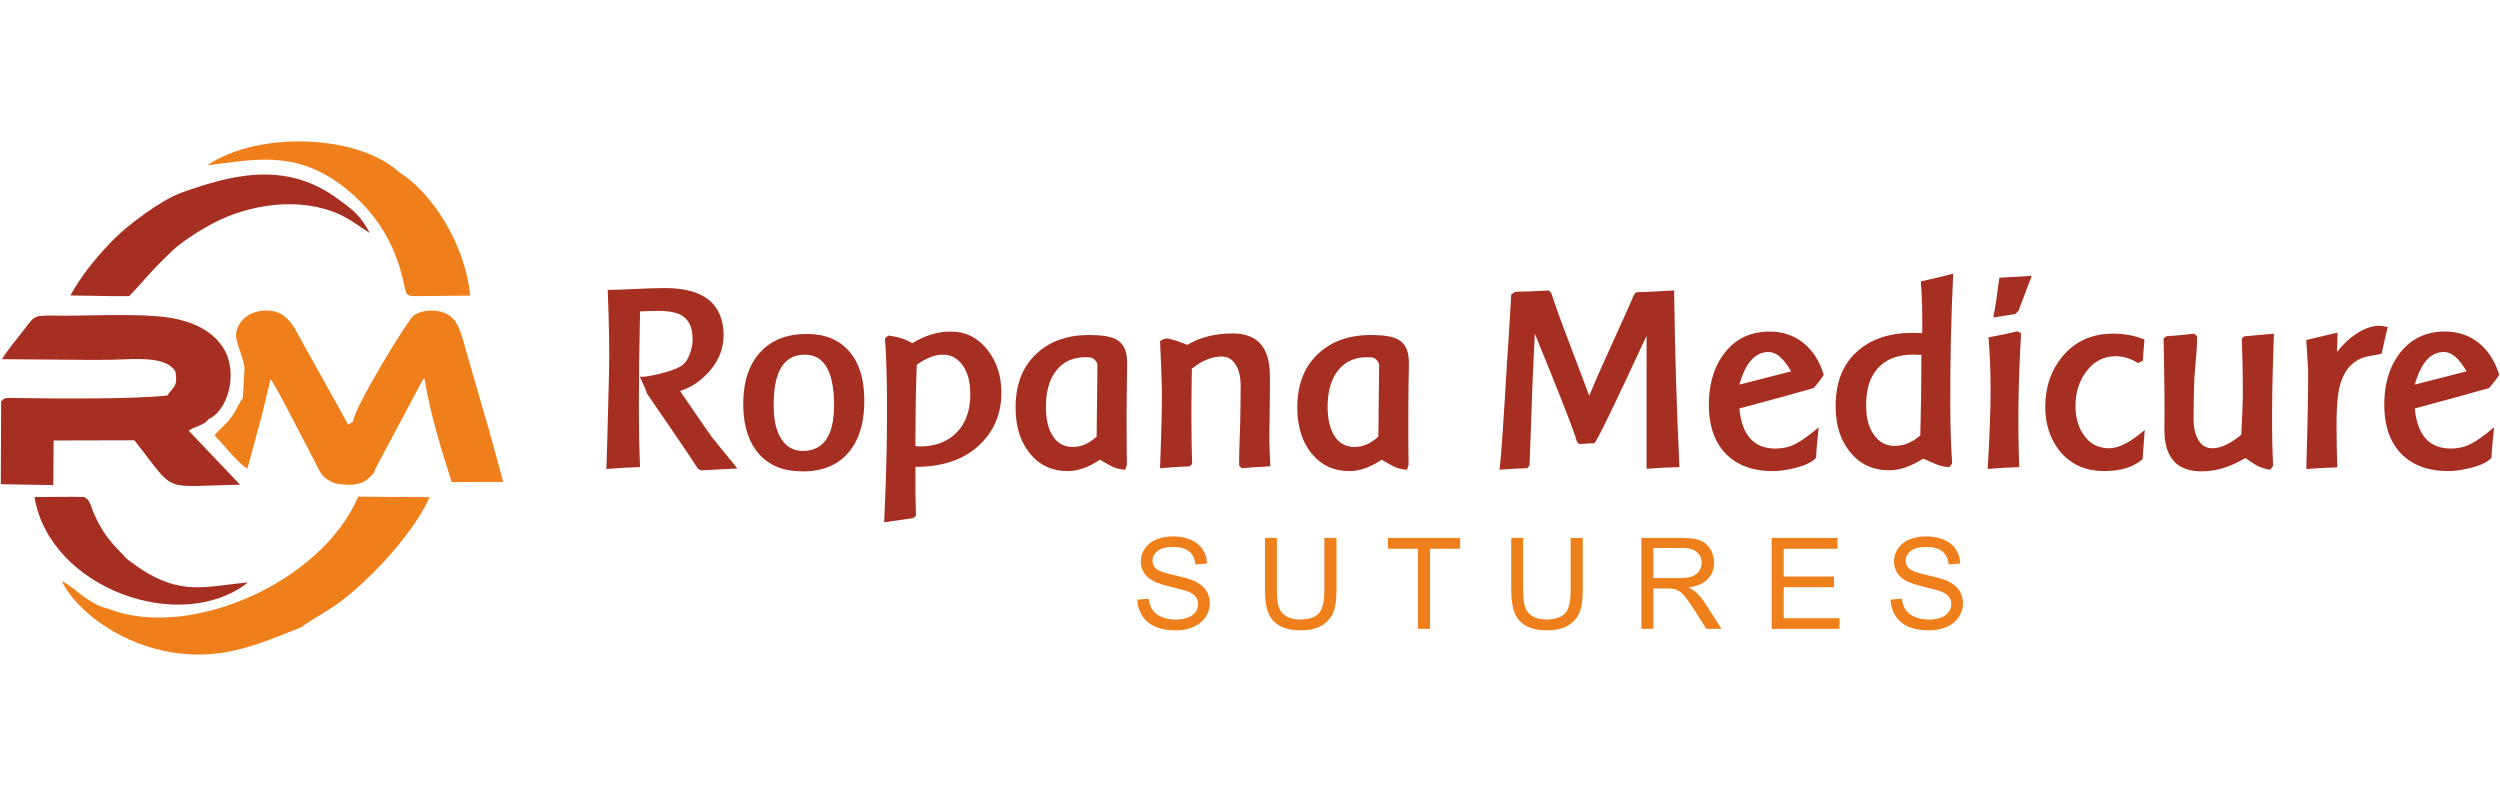
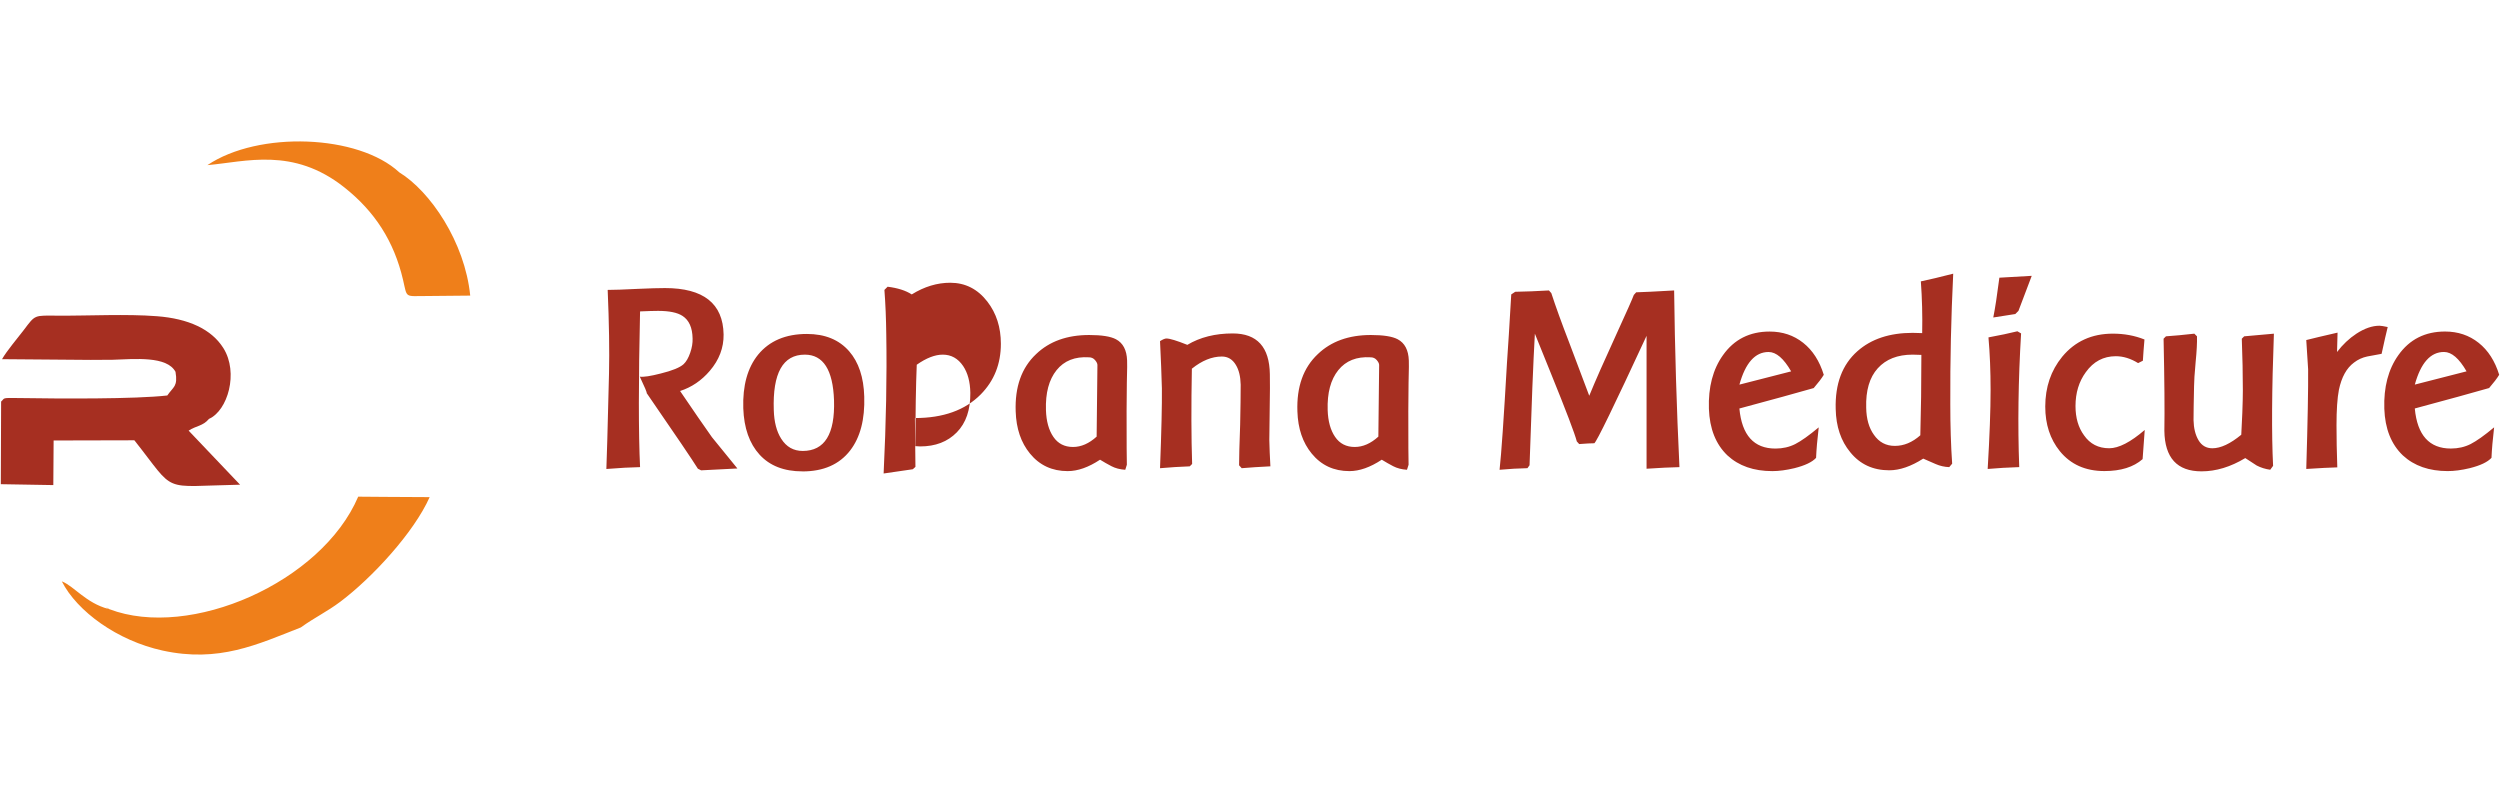
<svg xmlns="http://www.w3.org/2000/svg" xml:space="preserve" width="201px" height="64px" style="shape-rendering:geometricPrecision; text-rendering:geometricPrecision; image-rendering:optimizeQuality; fill-rule:evenodd; clip-rule:evenodd" viewBox="0 0 114.251 36.402">
  <defs>
    <style type="text/css">
   
    .fil0 {fill:none}
    .fil1 {fill:#EF7F1A}
    .fil2 {fill:#A62F21}
    .fil4 {fill:#EF7F1A;fill-rule:nonzero}
    .fil3 {fill:#A62F21;fill-rule:nonzero}
   
  </style>
  </defs>
  <g id="Layer_x0020_1">
    <g id="_227265168">
      <path id="_227263032" class="fil0" d="M4.916 27.846l0.112 0.086c0.013,0.01 0.133,0.095 0.159,0.109 1.59,0.903 4.03,0.634 5.717,0.046 0.687,-0.239 1.325,-0.594 1.944,-0.656 0.003,0.498 0.127,0.539 -0.219,0.649l1.089 0.613" />
      <path id="_227263344" class="fil0" d="M4.964 27.858c0,0.001 -0.002,0 -0.005,-0.001" />
      <path id="_227263704" class="fil1" d="M4.964 27.858l-0.005 -0.001c-0.037,-0.019 -0.265,-0.183 -0.043,-0.011 -1.023,-0.269 -1.576,-1.051 -2.126,-1.26 0.696,1.373 2.54,2.713 4.612,3.165 2.566,0.56 4.32,-0.274 6.317,-1.058 0.651,-0.468 1.186,-0.709 1.81,-1.178 1.452,-1.092 3.361,-3.16 4.082,-4.781l-2.026 -0.011 -1.241 -0.01c-1.674,3.921 -7.688,6.553 -11.379,5.145z" />
      <path id="_227262960" class="fil1" d="M18.224 7.883c-1.869,-1.737 -6.431,-1.909 -8.777,-0.331 1.758,-0.155 3.914,-0.839 6.253,1.01 1.4,1.106 2.283,2.471 2.694,4.236 0.199,0.855 0.059,0.739 1.091,0.739l1.981 -0.019c-0.245,-2.452 -1.831,-4.771 -3.243,-5.636z" />
-       <path id="_227263464" class="fil2" d="M8.22 8.825c-0.967,0.373 -2.368,1.455 -2.911,1.979 -0.774,0.747 -1.605,1.745 -2.127,2.707l1.881 0.03 0.805 0.002c0.78,-0.806 0.845,-0.995 1.959,-2.062 0.514,-0.492 1.68,-1.234 2.536,-1.578 1.785,-0.718 4.095,-0.875 5.788,0.273l0.721 0.485c-0.428,-0.818 -0.75,-1.048 -1.481,-1.582 -2.457,-1.797 -5.007,-1.021 -7.172,-0.254z" />
      <path id="_227262240" class="fil2" d="M0.014 18.364l-0.014 3.778 2.401 0.041 0.014 -2.04 3.692 -0.009c1.957,2.469 1.14,2.102 4.834,2.031l-2.352 -2.472c0.355,-0.234 0.647,-0.2 0.931,-0.538 0.855,-0.378 1.364,-2.108 0.66,-3.233 -0.546,-0.872 -1.604,-1.351 -3.041,-1.462 -1.413,-0.109 -3.077,-0.017 -4.52,-0.025 -1.112,-0.006 -1.027,-0.058 -1.569,0.657 -0.271,0.357 -0.782,0.956 -0.994,1.333l4.06 0.033 0.994 -0.006c1.037,-0.035 2.484,-0.179 2.879,0.551 0.112,0.679 -0.094,0.672 -0.376,1.082 -1.478,0.169 -4.947,0.147 -6.728,0.118 -0.887,-0.014 -0.678,-0.007 -0.871,0.16z" />
-       <path id="_227262144" class="fil2" d="M4.284 23.547c-0.176,-0.374 -0.166,-0.66 -0.473,-0.821l-0.614 -0.007 -1.659 0.011c0.697,4.181 6.693,6.323 9.762,3.906 -2.041,0.181 -3.201,0.707 -5.429,-0.996 -0.237,-0.181 -0.147,-0.133 -0.319,-0.309 -0.619,-0.63 -0.895,-0.987 -1.268,-1.784z" />
-       <path id="_227261688" class="fil1" d="M11.98 18.823l0.352 -1.475c0.198,0.196 1.107,2.013 1.338,2.44 0.219,0.405 0.433,0.829 0.667,1.281 0.327,0.629 0.325,0.757 0.94,1.036 0.325,0.058 0.764,0.11 1.129,0.001 0.191,-0.057 0.22,-0.073 0.401,-0.231 0.279,-0.245 0.223,-0.177 0.346,-0.481l2.148 -4.038 0.072 -0.043c0.255,1.545 0.757,3.233 1.247,4.732l2.356 -0.009 -0.624 -2.272 -1.064 -3.675c-0.166,-0.608 -0.328,-1.297 -0.692,-1.599 -0.43,-0.356 -1.225,-0.389 -1.709,-0.068 -0.245,0.162 -2.694,4.141 -2.786,4.87l-0.217 0.123 -2.473 -4.446c-0.314,-0.49 -0.715,-0.838 -1.481,-0.759 -0.579,0.074 -1.043,0.412 -1.16,0.983 -0.087,0.428 0.33,1.075 0.375,1.665l-0.08 1.361c-0.104,0.128 0.016,-0.061 -0.154,0.227 -0.048,0.081 -0.072,0.135 -0.121,0.225 -0.366,0.687 -0.56,0.71 -1.02,1.238 0.439,0.434 1.036,1.234 1.506,1.528l0.706 -2.615z" />
    </g>
-     <path class="fil3" d="M32.022 21.507l-0.145 -0.073c-0.235,-0.38 -1.015,-1.533 -2.341,-3.457 0.016,-0.024 -0.089,-0.275 -0.315,-0.752 0.17,0.024 0.489,-0.024 0.959,-0.145 0.526,-0.13 0.873,-0.271 1.043,-0.425 0.121,-0.113 0.222,-0.287 0.303,-0.522 0.081,-0.235 0.117,-0.453 0.109,-0.655 -0.008,-0.493 -0.162,-0.837 -0.461,-1.031 -0.235,-0.154 -0.607,-0.23 -1.116,-0.23 -0.194,0 -0.469,0.008 -0.825,0.024 -0.073,3.203 -0.073,5.576 0,7.121 -0.421,0.008 -0.934,0.036 -1.541,0.085 0.016,-0.307 0.057,-1.763 0.121,-4.367 0.024,-1.027 0.004,-2.301 -0.061,-3.822 0.283,0 0.744,-0.016 1.383,-0.048 0.534,-0.024 0.946,-0.036 1.237,-0.036 1.763,0 2.657,0.708 2.681,2.123 0.008,0.606 -0.202,1.161 -0.631,1.662 -0.38,0.445 -0.833,0.752 -1.359,0.922 0.615,0.906 1.1,1.609 1.456,2.111 0.235,0.291 0.623,0.768 1.165,1.432 -0.388,0.016 -0.942,0.044 -1.662,0.085zm4.636 0.049c-0.841,0 -1.494,-0.255 -1.959,-0.764 -0.465,-0.509 -0.714,-1.217 -0.746,-2.123 -0.032,-1.035 0.194,-1.852 0.679,-2.451 0.518,-0.631 1.262,-0.946 2.232,-0.946 0.825,0 1.468,0.263 1.929,0.789 0.437,0.501 0.667,1.193 0.692,2.075 0.032,1.043 -0.182,1.864 -0.643,2.463 -0.493,0.639 -1.221,0.959 -2.184,0.959zm0.109 -5.338c-1.003,0 -1.476,0.845 -1.419,2.536 0.016,0.542 0.129,0.979 0.34,1.31 0.235,0.372 0.562,0.558 0.983,0.558 1.003,0 1.48,-0.772 1.432,-2.317 -0.048,-1.391 -0.493,-2.087 -1.334,-2.087zm5.059 5.132c-0.008,0.801 0,1.545 0.024,2.232l-0.121 0.109 -1.334 0.194c0.113,-2.329 0.154,-4.448 0.121,-6.357 -0.008,-0.72 -0.036,-1.399 -0.085,-2.038l0.146 -0.146c0.461,0.057 0.829,0.174 1.104,0.352 0.574,-0.356 1.161,-0.534 1.759,-0.534 0.688,0 1.254,0.287 1.698,0.861 0.413,0.534 0.619,1.177 0.619,1.929 0,0.922 -0.307,1.694 -0.922,2.317 -0.712,0.72 -1.715,1.08 -3.009,1.08zm1.249 -5.132c-0.356,0 -0.752,0.154 -1.189,0.461 -0.04,0.971 -0.061,2.212 -0.061,3.724 0.081,0.008 0.154,0.012 0.218,0.012 0.696,0 1.254,-0.214 1.674,-0.643 0.421,-0.429 0.627,-1.031 0.619,-1.807 -0.008,-0.501 -0.117,-0.91 -0.328,-1.225 -0.235,-0.348 -0.546,-0.522 -0.934,-0.522zm8.407 2.633c0,1.407 0.004,2.208 0.012,2.402l-0.073 0.23c-0.243,-0.016 -0.453,-0.071 -0.631,-0.164 -0.178,-0.093 -0.352,-0.192 -0.522,-0.297 -0.526,0.348 -1.019,0.522 -1.48,0.522 -0.712,0 -1.286,-0.267 -1.723,-0.801 -0.412,-0.501 -0.631,-1.144 -0.655,-1.929 -0.04,-1.124 0.271,-1.998 0.934,-2.621 0.607,-0.582 1.415,-0.873 2.426,-0.873 0.574,0 0.983,0.065 1.225,0.194 0.323,0.17 0.493,0.493 0.51,0.97 0.008,0.057 0.004,0.396 -0.012,1.019 -0.008,0.679 -0.012,1.128 -0.012,1.347zm-1.723 -2.511c-0.639,-0.04 -1.132,0.156 -1.48,0.588 -0.348,0.433 -0.51,1.041 -0.485,1.826 0.016,0.51 0.129,0.918 0.34,1.225 0.21,0.308 0.51,0.461 0.898,0.461 0.372,0 0.732,-0.158 1.08,-0.473 0.024,-1.812 0.036,-2.904 0.036,-3.275 0,-0.065 -0.036,-0.14 -0.109,-0.225 -0.073,-0.085 -0.166,-0.127 -0.279,-0.127zm6.988 5.071l-0.121 -0.133c0,-0.34 0.016,-0.958 0.049,-1.856 0.016,-0.752 0.024,-1.363 0.024,-1.832 -0.008,-0.372 -0.081,-0.671 -0.218,-0.898 -0.154,-0.259 -0.368,-0.388 -0.643,-0.388 -0.453,0 -0.91,0.186 -1.371,0.556 -0.032,1.698 -0.028,3.15 0.012,4.357l-0.109 0.109c-0.445,0.016 -0.898,0.044 -1.359,0.085 0.065,-1.692 0.093,-2.907 0.085,-3.65 -0.016,-0.619 -0.045,-1.34 -0.085,-2.161 0.129,-0.081 0.226,-0.121 0.291,-0.121 0.154,0 0.473,0.097 0.958,0.291 0.582,-0.348 1.274,-0.522 2.075,-0.522 1.116,0 1.682,0.623 1.698,1.868 0.008,0.34 0.006,0.841 -0.006,1.504 -0.012,0.663 -0.018,1.165 -0.018,1.504 0.008,0.356 0.024,0.756 0.049,1.201 -0.501,0.024 -0.938,0.053 -1.31,0.085zm7.618 -2.56c0,1.407 0.004,2.208 0.012,2.402l-0.073 0.23c-0.243,-0.016 -0.453,-0.071 -0.631,-0.164 -0.178,-0.093 -0.352,-0.192 -0.522,-0.297 -0.526,0.348 -1.019,0.522 -1.48,0.522 -0.712,0 -1.286,-0.267 -1.723,-0.801 -0.412,-0.501 -0.631,-1.144 -0.655,-1.929 -0.04,-1.124 0.271,-1.998 0.934,-2.621 0.607,-0.582 1.415,-0.873 2.426,-0.873 0.574,0 0.983,0.065 1.225,0.194 0.323,0.17 0.493,0.493 0.51,0.97 0.008,0.057 0.004,0.396 -0.012,1.019 -0.008,0.679 -0.012,1.128 -0.012,1.347zm-1.723 -2.511c-0.639,-0.04 -1.132,0.156 -1.48,0.588 -0.348,0.433 -0.51,1.041 -0.485,1.826 0.016,0.51 0.129,0.918 0.34,1.225 0.21,0.308 0.51,0.461 0.898,0.461 0.372,0 0.732,-0.158 1.08,-0.473 0.024,-1.812 0.036,-2.904 0.036,-3.275 0,-0.065 -0.036,-0.14 -0.109,-0.225 -0.073,-0.085 -0.166,-0.127 -0.279,-0.127zm7.51 -1.08c-0.073,1.31 -0.154,3.316 -0.243,6.017l-0.097 0.133c-0.404,0.008 -0.829,0.032 -1.274,0.073 0.081,-0.72 0.194,-2.358 0.34,-4.913 0.048,-0.663 0.113,-1.698 0.194,-3.106l0.182 -0.121c0.469,-0.008 0.983,-0.028 1.541,-0.061l0.109 0.121c0.194,0.598 0.469,1.359 0.825,2.281 0.461,1.213 0.764,2.018 0.91,2.414 0.275,-0.671 0.683,-1.597 1.225,-2.778 0.485,-1.06 0.756,-1.67 0.813,-1.832l0.109 -0.121c0.307,-0.008 0.886,-0.036 1.735,-0.085 0.032,2.685 0.113,5.378 0.243,8.08 -0.404,0.008 -0.906,0.032 -1.504,0.073 0,0.154 0,-1.872 0,-6.078 -1.488,3.211 -2.285,4.849 -2.39,4.913 -0.138,0 -0.368,0.012 -0.691,0.037l-0.109 -0.121c-0.089,-0.348 -0.489,-1.399 -1.201,-3.154l-0.716 -1.771zm12.75 2.487c-0.76,0.218 -1.892,0.53 -3.397,0.934 0.113,1.221 0.663,1.832 1.65,1.832 0.332,0 0.633,-0.069 0.904,-0.206 0.271,-0.138 0.629,-0.392 1.074,-0.764 -0.065,0.55 -0.105,1.015 -0.121,1.395 -0.178,0.194 -0.51,0.352 -0.995,0.473 -0.372,0.089 -0.708,0.133 -1.007,0.133 -0.849,0 -1.532,-0.238 -2.05,-0.716 -0.534,-0.51 -0.817,-1.221 -0.849,-2.135 -0.032,-0.987 0.182,-1.804 0.643,-2.451 0.51,-0.72 1.221,-1.08 2.135,-1.08 0.59,0 1.102,0.172 1.535,0.516 0.433,0.344 0.746,0.831 0.94,1.462 -0.097,0.162 -0.251,0.364 -0.461,0.607zm-2.062 -1.65c-0.615,0 -1.059,0.498 -1.334,1.492l2.366 -0.606c-0.34,-0.591 -0.683,-0.886 -1.031,-0.886zm8.31 2.39c0,0.987 0.028,1.892 0.085,2.717l-0.134 0.158c-0.218,-0.008 -0.425,-0.055 -0.619,-0.14 -0.194,-0.085 -0.384,-0.168 -0.57,-0.249 -0.558,0.356 -1.076,0.534 -1.553,0.534 -0.744,0 -1.338,-0.275 -1.783,-0.825 -0.429,-0.518 -0.651,-1.177 -0.667,-1.978 -0.032,-1.148 0.299,-2.03 0.995,-2.645 0.631,-0.558 1.472,-0.837 2.523,-0.837 0.138,0 0.283,0.004 0.437,0.012 0.016,-0.801 -0.004,-1.589 -0.061,-2.366 0.388,-0.081 0.881,-0.198 1.48,-0.352 -0.097,1.998 -0.142,3.987 -0.133,5.969zm-1.723 -2.269c-0.687,0 -1.219,0.208 -1.595,0.625 -0.376,0.416 -0.552,1.017 -0.528,1.802 0.008,0.509 0.125,0.922 0.352,1.237 0.235,0.34 0.554,0.509 0.958,0.509 0.413,0 0.801,-0.162 1.165,-0.485 0.032,-1.124 0.048,-2.349 0.048,-3.676 -0.17,-0.008 -0.303,-0.012 -0.4,-0.012zm4.84 -2.002l-0.145 0.145c-0.178,0.024 -0.514,0.077 -1.007,0.158 0.081,-0.396 0.174,-1.003 0.279,-1.82 0.291,-0.016 0.784,-0.044 1.48,-0.085l-0.607 1.601zm0.036 7.145c-0.509,0.016 -0.991,0.045 -1.444,0.085 0.089,-1.488 0.133,-2.693 0.133,-3.615 0,-0.866 -0.032,-1.666 -0.097,-2.402 0.526,-0.097 0.966,-0.19 1.322,-0.279l0.17 0.097c-0.129,2.143 -0.158,4.181 -0.085,6.114zm5.653 -4.865l-0.218 0.109c-0.34,-0.21 -0.679,-0.315 -1.019,-0.315 -0.566,0 -1.023,0.243 -1.371,0.728 -0.315,0.429 -0.473,0.946 -0.473,1.553 0,0.534 0.129,0.979 0.388,1.334 0.275,0.396 0.659,0.594 1.152,0.594 0.437,0 0.979,-0.279 1.626,-0.837 -0.048,0.631 -0.081,1.076 -0.097,1.334 -0.413,0.364 -0.995,0.546 -1.747,0.546 -0.865,0 -1.545,-0.303 -2.038,-0.91 -0.445,-0.55 -0.667,-1.229 -0.667,-2.038 0,-0.89 0.259,-1.65 0.776,-2.281 0.582,-0.704 1.355,-1.055 2.317,-1.055 0.518,0 0.999,0.089 1.444,0.267 -0.032,0.372 -0.057,0.696 -0.073,0.971zm5.957 4.804l-0.133 0.182c-0.226,-0.032 -0.433,-0.097 -0.619,-0.194 -0.008,-0.008 -0.182,-0.121 -0.522,-0.34 -0.671,0.404 -1.338,0.607 -2.002,0.607 -1.116,0 -1.682,-0.619 -1.698,-1.856 0.016,-0.93 0.004,-2.333 -0.036,-4.21l0.109 -0.109c0.372,-0.024 0.805,-0.065 1.298,-0.121l0.121 0.121c0.008,0.291 -0.012,0.679 -0.061,1.165 -0.049,0.534 -0.073,0.906 -0.073,1.116 -0.016,0.72 -0.024,1.237 -0.024,1.553 0.008,0.372 0.085,0.679 0.23,0.922 0.145,0.243 0.356,0.364 0.631,0.364 0.38,0 0.821,-0.206 1.322,-0.619 0.008,-0.146 0.024,-0.481 0.048,-1.007 0.016,-0.429 0.024,-0.768 0.024,-1.019 0,-0.736 -0.016,-1.524 -0.048,-2.366l0.109 -0.109c0.097,-0.008 0.55,-0.048 1.359,-0.121 -0.097,2.596 -0.109,4.61 -0.037,6.041zm4.96 -5.119c-0.404,0.073 -0.623,0.113 -0.655,0.121 -0.226,0.048 -0.429,0.141 -0.607,0.279 -0.34,0.251 -0.57,0.667 -0.691,1.25 -0.073,0.38 -0.109,0.918 -0.109,1.613 0,0.598 0.012,1.242 0.036,1.929 -0.323,0.008 -0.797,0.032 -1.419,0.073 0.065,-2.175 0.093,-3.696 0.085,-4.561 -0.008,-0.138 -0.036,-0.582 -0.085,-1.334 0.283,-0.073 0.76,-0.186 1.431,-0.34l-0.024 0.886c0.259,-0.34 0.554,-0.619 0.886,-0.837 0.372,-0.243 0.724,-0.364 1.055,-0.364 0.065,0 0.19,0.02 0.376,0.06 -0.065,0.259 -0.158,0.667 -0.279,1.225zm4.915 1.565c-0.76,0.218 -1.892,0.53 -3.397,0.934 0.113,1.221 0.663,1.832 1.65,1.832 0.332,0 0.633,-0.069 0.904,-0.206 0.271,-0.138 0.629,-0.392 1.074,-0.764 -0.065,0.55 -0.105,1.015 -0.121,1.395 -0.178,0.194 -0.51,0.352 -0.995,0.473 -0.372,0.089 -0.708,0.133 -1.007,0.133 -0.849,0 -1.532,-0.238 -2.05,-0.716 -0.534,-0.51 -0.817,-1.221 -0.849,-2.135 -0.032,-0.987 0.182,-1.804 0.643,-2.451 0.51,-0.72 1.221,-1.08 2.135,-1.08 0.59,0 1.102,0.172 1.535,0.516 0.433,0.344 0.746,0.831 0.94,1.462 -0.097,0.162 -0.251,0.364 -0.461,0.607zm-2.062 -1.65c-0.615,0 -1.059,0.498 -1.334,1.492l2.366 -0.606c-0.34,-0.591 -0.683,-0.886 -1.031,-0.886z" />
-     <path class="fil4" d="M51.976 27.422l0.516 -0.045c0.024,0.204 0.082,0.374 0.172,0.508 0.091,0.136 0.23,0.245 0.417,0.326 0.189,0.081 0.404,0.122 0.644,0.122 0.216,0 0.402,-0.031 0.559,-0.091 0.157,-0.063 0.275,-0.148 0.352,-0.256 0.036,-0.047 0.064,-0.102 0.084,-0.165 0.021,-0.06 0.032,-0.124 0.032,-0.19 0,-0.133 -0.038,-0.248 -0.113,-0.347 -0.076,-0.098 -0.201,-0.178 -0.375,-0.241 -0.093,-0.04 -0.339,-0.107 -0.738,-0.203 -0.185,-0.045 -0.347,-0.091 -0.485,-0.136 -0.138,-0.045 -0.244,-0.087 -0.318,-0.125 -0.2,-0.104 -0.349,-0.231 -0.445,-0.383 -0.099,-0.162 -0.147,-0.336 -0.147,-0.522 0,-0.205 0.061,-0.402 0.184,-0.587 0.121,-0.183 0.295,-0.322 0.522,-0.417 0.228,-0.094 0.48,-0.141 0.76,-0.141 0.154,0 0.296,0.012 0.429,0.037 0.132,0.022 0.259,0.06 0.382,0.113 0.236,0.093 0.42,0.24 0.551,0.442 0.132,0.2 0.199,0.417 0.199,0.65l-0.528 0.043c-0.023,-0.257 -0.117,-0.456 -0.284,-0.595 -0.167,-0.138 -0.408,-0.207 -0.726,-0.207 -0.329,0 -0.57,0.061 -0.723,0.184 -0.154,0.125 -0.23,0.273 -0.23,0.442 0,0.144 0.051,0.265 0.154,0.363 0.102,0.099 0.378,0.198 0.831,0.301 0.452,0.1 0.761,0.189 0.927,0.266 0.236,0.108 0.414,0.249 0.534,0.423 0.058,0.091 0.102,0.184 0.131,0.281 0.03,0.096 0.045,0.2 0.045,0.312 0,0.222 -0.062,0.429 -0.187,0.624 -0.125,0.193 -0.306,0.344 -0.544,0.453 -0.237,0.11 -0.506,0.165 -0.808,0.165 -0.38,0 -0.697,-0.054 -0.951,-0.165 -0.254,-0.109 -0.452,-0.273 -0.595,-0.49 -0.07,-0.108 -0.125,-0.227 -0.164,-0.355 -0.042,-0.13 -0.062,-0.262 -0.062,-0.394zm8.551 -2.822l0.554 0 0 2.405c0,0.422 -0.048,0.753 -0.145,0.993 -0.095,0.24 -0.264,0.438 -0.51,0.595 -0.246,0.155 -0.57,0.232 -0.973,0.232 -0.389,0 -0.707,-0.066 -0.951,-0.199 -0.245,-0.131 -0.422,-0.324 -0.53,-0.581 -0.108,-0.257 -0.162,-0.604 -0.162,-1.042l0 -2.405 0.544 0 0 2.397c0,0.357 0.033,0.624 0.1,0.803 0.07,0.17 0.186,0.301 0.348,0.394 0.174,0.093 0.376,0.139 0.604,0.139 0.399,0 0.685,-0.092 0.86,-0.276 0.173,-0.183 0.261,-0.536 0.261,-1.06l0 -2.397zm4.28 4.158l0 -3.664 -1.37 0 0 -0.494 3.298 0 0 0.494 -1.376 0 0 3.664 -0.553 0zm6.982 -4.158l0.554 0 0 2.405c0,0.422 -0.048,0.753 -0.145,0.993 -0.095,0.24 -0.264,0.438 -0.51,0.595 -0.246,0.155 -0.57,0.232 -0.973,0.232 -0.389,0 -0.707,-0.066 -0.951,-0.199 -0.245,-0.131 -0.422,-0.324 -0.53,-0.581 -0.108,-0.257 -0.162,-0.604 -0.162,-1.042l0 -2.405 0.544 0 0 2.397c0,0.357 0.033,0.624 0.1,0.803 0.07,0.17 0.186,0.301 0.348,0.394 0.174,0.093 0.376,0.139 0.604,0.139 0.399,0 0.685,-0.092 0.86,-0.276 0.173,-0.183 0.261,-0.536 0.261,-1.06l0 -2.397zm3.234 4.158l0 -4.158 1.843 0c0.371,0 0.652,0.038 0.845,0.112 0.193,0.075 0.347,0.206 0.463,0.395 0.115,0.19 0.172,0.399 0.172,0.627 0,0.295 -0.095,0.543 -0.287,0.745 -0.191,0.202 -0.486,0.331 -0.885,0.386 0.146,0.07 0.257,0.138 0.332,0.207 0.161,0.147 0.313,0.332 0.457,0.553l0.723 1.132 -0.692 0 -0.55 -0.866c-0.161,-0.249 -0.293,-0.441 -0.398,-0.572 -0.104,-0.133 -0.197,-0.226 -0.279,-0.278 -0.082,-0.053 -0.166,-0.09 -0.251,-0.111 -0.063,-0.013 -0.164,-0.019 -0.307,-0.019l-0.638 0 0 1.846 -0.55 0zm0.55 -2.323l1.183 0c0.251,0 0.448,-0.026 0.589,-0.078 0.142,-0.052 0.25,-0.135 0.323,-0.25 0.074,-0.114 0.11,-0.238 0.11,-0.373 0,-0.197 -0.071,-0.358 -0.214,-0.485 -0.142,-0.127 -0.368,-0.19 -0.677,-0.19l-1.316 0 0 1.376zm5.409 2.323l0 -4.158 3.009 0 0 0.494 -2.459 0 0 1.27 2.3 0 0 0.488 -2.3 0 0 1.418 2.55 0 0 0.488 -3.1 0zm5.437 -1.336l0.516 -0.045c0.024,0.204 0.082,0.374 0.172,0.508 0.091,0.136 0.23,0.245 0.417,0.326 0.189,0.081 0.404,0.122 0.644,0.122 0.216,0 0.402,-0.031 0.559,-0.091 0.157,-0.063 0.275,-0.148 0.352,-0.256 0.036,-0.047 0.064,-0.102 0.084,-0.165 0.021,-0.06 0.032,-0.124 0.032,-0.19 0,-0.133 -0.038,-0.248 -0.113,-0.347 -0.076,-0.098 -0.201,-0.178 -0.375,-0.241 -0.093,-0.04 -0.339,-0.107 -0.738,-0.203 -0.185,-0.045 -0.347,-0.091 -0.485,-0.136 -0.138,-0.045 -0.244,-0.087 -0.318,-0.125 -0.2,-0.104 -0.349,-0.231 -0.445,-0.383 -0.099,-0.162 -0.147,-0.336 -0.147,-0.522 0,-0.205 0.061,-0.402 0.184,-0.587 0.121,-0.183 0.295,-0.322 0.522,-0.417 0.228,-0.094 0.48,-0.141 0.76,-0.141 0.154,0 0.296,0.012 0.429,0.037 0.132,0.022 0.259,0.06 0.382,0.113 0.236,0.093 0.42,0.24 0.551,0.442 0.132,0.2 0.199,0.417 0.199,0.65l-0.528 0.043c-0.023,-0.257 -0.117,-0.456 -0.284,-0.595 -0.167,-0.138 -0.408,-0.207 -0.726,-0.207 -0.329,0 -0.57,0.061 -0.723,0.184 -0.154,0.125 -0.23,0.273 -0.23,0.442 0,0.144 0.051,0.265 0.154,0.363 0.102,0.099 0.378,0.198 0.831,0.301 0.452,0.1 0.761,0.189 0.927,0.266 0.236,0.108 0.414,0.249 0.534,0.423 0.058,0.091 0.102,0.184 0.131,0.281 0.03,0.096 0.045,0.2 0.045,0.312 0,0.222 -0.062,0.429 -0.187,0.624 -0.125,0.193 -0.306,0.344 -0.544,0.453 -0.237,0.11 -0.506,0.165 -0.808,0.165 -0.38,0 -0.697,-0.054 -0.951,-0.165 -0.254,-0.109 -0.452,-0.273 -0.595,-0.49 -0.07,-0.108 -0.125,-0.227 -0.164,-0.355 -0.042,-0.13 -0.062,-0.262 -0.062,-0.394z" />
-     <polygon class="fil0" points="-0,0 114.251,0 114.251,36.402 -0,36.402 " />
+     <path class="fil3" d="M32.022 21.507l-0.145 -0.073c-0.235,-0.38 -1.015,-1.533 -2.341,-3.457 0.016,-0.024 -0.089,-0.275 -0.315,-0.752 0.17,0.024 0.489,-0.024 0.959,-0.145 0.526,-0.13 0.873,-0.271 1.043,-0.425 0.121,-0.113 0.222,-0.287 0.303,-0.522 0.081,-0.235 0.117,-0.453 0.109,-0.655 -0.008,-0.493 -0.162,-0.837 -0.461,-1.031 -0.235,-0.154 -0.607,-0.23 -1.116,-0.23 -0.194,0 -0.469,0.008 -0.825,0.024 -0.073,3.203 -0.073,5.576 0,7.121 -0.421,0.008 -0.934,0.036 -1.541,0.085 0.016,-0.307 0.057,-1.763 0.121,-4.367 0.024,-1.027 0.004,-2.301 -0.061,-3.822 0.283,0 0.744,-0.016 1.383,-0.048 0.534,-0.024 0.946,-0.036 1.237,-0.036 1.763,0 2.657,0.708 2.681,2.123 0.008,0.606 -0.202,1.161 -0.631,1.662 -0.38,0.445 -0.833,0.752 -1.359,0.922 0.615,0.906 1.1,1.609 1.456,2.111 0.235,0.291 0.623,0.768 1.165,1.432 -0.388,0.016 -0.942,0.044 -1.662,0.085zm4.636 0.049c-0.841,0 -1.494,-0.255 -1.959,-0.764 -0.465,-0.509 -0.714,-1.217 -0.746,-2.123 -0.032,-1.035 0.194,-1.852 0.679,-2.451 0.518,-0.631 1.262,-0.946 2.232,-0.946 0.825,0 1.468,0.263 1.929,0.789 0.437,0.501 0.667,1.193 0.692,2.075 0.032,1.043 -0.182,1.864 -0.643,2.463 -0.493,0.639 -1.221,0.959 -2.184,0.959zm0.109 -5.338c-1.003,0 -1.476,0.845 -1.419,2.536 0.016,0.542 0.129,0.979 0.34,1.31 0.235,0.372 0.562,0.558 0.983,0.558 1.003,0 1.48,-0.772 1.432,-2.317 -0.048,-1.391 -0.493,-2.087 -1.334,-2.087zm5.059 5.132l-0.121 0.109 -1.334 0.194c0.113,-2.329 0.154,-4.448 0.121,-6.357 -0.008,-0.72 -0.036,-1.399 -0.085,-2.038l0.146 -0.146c0.461,0.057 0.829,0.174 1.104,0.352 0.574,-0.356 1.161,-0.534 1.759,-0.534 0.688,0 1.254,0.287 1.698,0.861 0.413,0.534 0.619,1.177 0.619,1.929 0,0.922 -0.307,1.694 -0.922,2.317 -0.712,0.72 -1.715,1.08 -3.009,1.08zm1.249 -5.132c-0.356,0 -0.752,0.154 -1.189,0.461 -0.04,0.971 -0.061,2.212 -0.061,3.724 0.081,0.008 0.154,0.012 0.218,0.012 0.696,0 1.254,-0.214 1.674,-0.643 0.421,-0.429 0.627,-1.031 0.619,-1.807 -0.008,-0.501 -0.117,-0.91 -0.328,-1.225 -0.235,-0.348 -0.546,-0.522 -0.934,-0.522zm8.407 2.633c0,1.407 0.004,2.208 0.012,2.402l-0.073 0.23c-0.243,-0.016 -0.453,-0.071 -0.631,-0.164 -0.178,-0.093 -0.352,-0.192 -0.522,-0.297 -0.526,0.348 -1.019,0.522 -1.48,0.522 -0.712,0 -1.286,-0.267 -1.723,-0.801 -0.412,-0.501 -0.631,-1.144 -0.655,-1.929 -0.04,-1.124 0.271,-1.998 0.934,-2.621 0.607,-0.582 1.415,-0.873 2.426,-0.873 0.574,0 0.983,0.065 1.225,0.194 0.323,0.17 0.493,0.493 0.51,0.97 0.008,0.057 0.004,0.396 -0.012,1.019 -0.008,0.679 -0.012,1.128 -0.012,1.347zm-1.723 -2.511c-0.639,-0.04 -1.132,0.156 -1.48,0.588 -0.348,0.433 -0.51,1.041 -0.485,1.826 0.016,0.51 0.129,0.918 0.34,1.225 0.21,0.308 0.51,0.461 0.898,0.461 0.372,0 0.732,-0.158 1.08,-0.473 0.024,-1.812 0.036,-2.904 0.036,-3.275 0,-0.065 -0.036,-0.14 -0.109,-0.225 -0.073,-0.085 -0.166,-0.127 -0.279,-0.127zm6.988 5.071l-0.121 -0.133c0,-0.34 0.016,-0.958 0.049,-1.856 0.016,-0.752 0.024,-1.363 0.024,-1.832 -0.008,-0.372 -0.081,-0.671 -0.218,-0.898 -0.154,-0.259 -0.368,-0.388 -0.643,-0.388 -0.453,0 -0.91,0.186 -1.371,0.556 -0.032,1.698 -0.028,3.15 0.012,4.357l-0.109 0.109c-0.445,0.016 -0.898,0.044 -1.359,0.085 0.065,-1.692 0.093,-2.907 0.085,-3.65 -0.016,-0.619 -0.045,-1.34 -0.085,-2.161 0.129,-0.081 0.226,-0.121 0.291,-0.121 0.154,0 0.473,0.097 0.958,0.291 0.582,-0.348 1.274,-0.522 2.075,-0.522 1.116,0 1.682,0.623 1.698,1.868 0.008,0.34 0.006,0.841 -0.006,1.504 -0.012,0.663 -0.018,1.165 -0.018,1.504 0.008,0.356 0.024,0.756 0.049,1.201 -0.501,0.024 -0.938,0.053 -1.31,0.085zm7.618 -2.56c0,1.407 0.004,2.208 0.012,2.402l-0.073 0.23c-0.243,-0.016 -0.453,-0.071 -0.631,-0.164 -0.178,-0.093 -0.352,-0.192 -0.522,-0.297 -0.526,0.348 -1.019,0.522 -1.48,0.522 -0.712,0 -1.286,-0.267 -1.723,-0.801 -0.412,-0.501 -0.631,-1.144 -0.655,-1.929 -0.04,-1.124 0.271,-1.998 0.934,-2.621 0.607,-0.582 1.415,-0.873 2.426,-0.873 0.574,0 0.983,0.065 1.225,0.194 0.323,0.17 0.493,0.493 0.51,0.97 0.008,0.057 0.004,0.396 -0.012,1.019 -0.008,0.679 -0.012,1.128 -0.012,1.347zm-1.723 -2.511c-0.639,-0.04 -1.132,0.156 -1.48,0.588 -0.348,0.433 -0.51,1.041 -0.485,1.826 0.016,0.51 0.129,0.918 0.34,1.225 0.21,0.308 0.51,0.461 0.898,0.461 0.372,0 0.732,-0.158 1.08,-0.473 0.024,-1.812 0.036,-2.904 0.036,-3.275 0,-0.065 -0.036,-0.14 -0.109,-0.225 -0.073,-0.085 -0.166,-0.127 -0.279,-0.127zm7.51 -1.08c-0.073,1.31 -0.154,3.316 -0.243,6.017l-0.097 0.133c-0.404,0.008 -0.829,0.032 -1.274,0.073 0.081,-0.72 0.194,-2.358 0.34,-4.913 0.048,-0.663 0.113,-1.698 0.194,-3.106l0.182 -0.121c0.469,-0.008 0.983,-0.028 1.541,-0.061l0.109 0.121c0.194,0.598 0.469,1.359 0.825,2.281 0.461,1.213 0.764,2.018 0.91,2.414 0.275,-0.671 0.683,-1.597 1.225,-2.778 0.485,-1.06 0.756,-1.67 0.813,-1.832l0.109 -0.121c0.307,-0.008 0.886,-0.036 1.735,-0.085 0.032,2.685 0.113,5.378 0.243,8.08 -0.404,0.008 -0.906,0.032 -1.504,0.073 0,0.154 0,-1.872 0,-6.078 -1.488,3.211 -2.285,4.849 -2.39,4.913 -0.138,0 -0.368,0.012 -0.691,0.037l-0.109 -0.121c-0.089,-0.348 -0.489,-1.399 -1.201,-3.154l-0.716 -1.771zm12.75 2.487c-0.76,0.218 -1.892,0.53 -3.397,0.934 0.113,1.221 0.663,1.832 1.65,1.832 0.332,0 0.633,-0.069 0.904,-0.206 0.271,-0.138 0.629,-0.392 1.074,-0.764 -0.065,0.55 -0.105,1.015 -0.121,1.395 -0.178,0.194 -0.51,0.352 -0.995,0.473 -0.372,0.089 -0.708,0.133 -1.007,0.133 -0.849,0 -1.532,-0.238 -2.05,-0.716 -0.534,-0.51 -0.817,-1.221 -0.849,-2.135 -0.032,-0.987 0.182,-1.804 0.643,-2.451 0.51,-0.72 1.221,-1.08 2.135,-1.08 0.59,0 1.102,0.172 1.535,0.516 0.433,0.344 0.746,0.831 0.94,1.462 -0.097,0.162 -0.251,0.364 -0.461,0.607zm-2.062 -1.65c-0.615,0 -1.059,0.498 -1.334,1.492l2.366 -0.606c-0.34,-0.591 -0.683,-0.886 -1.031,-0.886zm8.31 2.39c0,0.987 0.028,1.892 0.085,2.717l-0.134 0.158c-0.218,-0.008 -0.425,-0.055 -0.619,-0.14 -0.194,-0.085 -0.384,-0.168 -0.57,-0.249 -0.558,0.356 -1.076,0.534 -1.553,0.534 -0.744,0 -1.338,-0.275 -1.783,-0.825 -0.429,-0.518 -0.651,-1.177 -0.667,-1.978 -0.032,-1.148 0.299,-2.03 0.995,-2.645 0.631,-0.558 1.472,-0.837 2.523,-0.837 0.138,0 0.283,0.004 0.437,0.012 0.016,-0.801 -0.004,-1.589 -0.061,-2.366 0.388,-0.081 0.881,-0.198 1.48,-0.352 -0.097,1.998 -0.142,3.987 -0.133,5.969zm-1.723 -2.269c-0.687,0 -1.219,0.208 -1.595,0.625 -0.376,0.416 -0.552,1.017 -0.528,1.802 0.008,0.509 0.125,0.922 0.352,1.237 0.235,0.34 0.554,0.509 0.958,0.509 0.413,0 0.801,-0.162 1.165,-0.485 0.032,-1.124 0.048,-2.349 0.048,-3.676 -0.17,-0.008 -0.303,-0.012 -0.4,-0.012zm4.84 -2.002l-0.145 0.145c-0.178,0.024 -0.514,0.077 -1.007,0.158 0.081,-0.396 0.174,-1.003 0.279,-1.82 0.291,-0.016 0.784,-0.044 1.48,-0.085l-0.607 1.601zm0.036 7.145c-0.509,0.016 -0.991,0.045 -1.444,0.085 0.089,-1.488 0.133,-2.693 0.133,-3.615 0,-0.866 -0.032,-1.666 -0.097,-2.402 0.526,-0.097 0.966,-0.19 1.322,-0.279l0.17 0.097c-0.129,2.143 -0.158,4.181 -0.085,6.114zm5.653 -4.865l-0.218 0.109c-0.34,-0.21 -0.679,-0.315 -1.019,-0.315 -0.566,0 -1.023,0.243 -1.371,0.728 -0.315,0.429 -0.473,0.946 -0.473,1.553 0,0.534 0.129,0.979 0.388,1.334 0.275,0.396 0.659,0.594 1.152,0.594 0.437,0 0.979,-0.279 1.626,-0.837 -0.048,0.631 -0.081,1.076 -0.097,1.334 -0.413,0.364 -0.995,0.546 -1.747,0.546 -0.865,0 -1.545,-0.303 -2.038,-0.91 -0.445,-0.55 -0.667,-1.229 -0.667,-2.038 0,-0.89 0.259,-1.65 0.776,-2.281 0.582,-0.704 1.355,-1.055 2.317,-1.055 0.518,0 0.999,0.089 1.444,0.267 -0.032,0.372 -0.057,0.696 -0.073,0.971zm5.957 4.804l-0.133 0.182c-0.226,-0.032 -0.433,-0.097 -0.619,-0.194 -0.008,-0.008 -0.182,-0.121 -0.522,-0.34 -0.671,0.404 -1.338,0.607 -2.002,0.607 -1.116,0 -1.682,-0.619 -1.698,-1.856 0.016,-0.93 0.004,-2.333 -0.036,-4.21l0.109 -0.109c0.372,-0.024 0.805,-0.065 1.298,-0.121l0.121 0.121c0.008,0.291 -0.012,0.679 -0.061,1.165 -0.049,0.534 -0.073,0.906 -0.073,1.116 -0.016,0.72 -0.024,1.237 -0.024,1.553 0.008,0.372 0.085,0.679 0.23,0.922 0.145,0.243 0.356,0.364 0.631,0.364 0.38,0 0.821,-0.206 1.322,-0.619 0.008,-0.146 0.024,-0.481 0.048,-1.007 0.016,-0.429 0.024,-0.768 0.024,-1.019 0,-0.736 -0.016,-1.524 -0.048,-2.366l0.109 -0.109c0.097,-0.008 0.55,-0.048 1.359,-0.121 -0.097,2.596 -0.109,4.61 -0.037,6.041zm4.96 -5.119c-0.404,0.073 -0.623,0.113 -0.655,0.121 -0.226,0.048 -0.429,0.141 -0.607,0.279 -0.34,0.251 -0.57,0.667 -0.691,1.25 -0.073,0.38 -0.109,0.918 -0.109,1.613 0,0.598 0.012,1.242 0.036,1.929 -0.323,0.008 -0.797,0.032 -1.419,0.073 0.065,-2.175 0.093,-3.696 0.085,-4.561 -0.008,-0.138 -0.036,-0.582 -0.085,-1.334 0.283,-0.073 0.76,-0.186 1.431,-0.34l-0.024 0.886c0.259,-0.34 0.554,-0.619 0.886,-0.837 0.372,-0.243 0.724,-0.364 1.055,-0.364 0.065,0 0.19,0.02 0.376,0.06 -0.065,0.259 -0.158,0.667 -0.279,1.225zm4.915 1.565c-0.76,0.218 -1.892,0.53 -3.397,0.934 0.113,1.221 0.663,1.832 1.65,1.832 0.332,0 0.633,-0.069 0.904,-0.206 0.271,-0.138 0.629,-0.392 1.074,-0.764 -0.065,0.55 -0.105,1.015 -0.121,1.395 -0.178,0.194 -0.51,0.352 -0.995,0.473 -0.372,0.089 -0.708,0.133 -1.007,0.133 -0.849,0 -1.532,-0.238 -2.05,-0.716 -0.534,-0.51 -0.817,-1.221 -0.849,-2.135 -0.032,-0.987 0.182,-1.804 0.643,-2.451 0.51,-0.72 1.221,-1.08 2.135,-1.08 0.59,0 1.102,0.172 1.535,0.516 0.433,0.344 0.746,0.831 0.94,1.462 -0.097,0.162 -0.251,0.364 -0.461,0.607zm-2.062 -1.65c-0.615,0 -1.059,0.498 -1.334,1.492l2.366 -0.606c-0.34,-0.591 -0.683,-0.886 -1.031,-0.886z" />
  </g>
</svg>